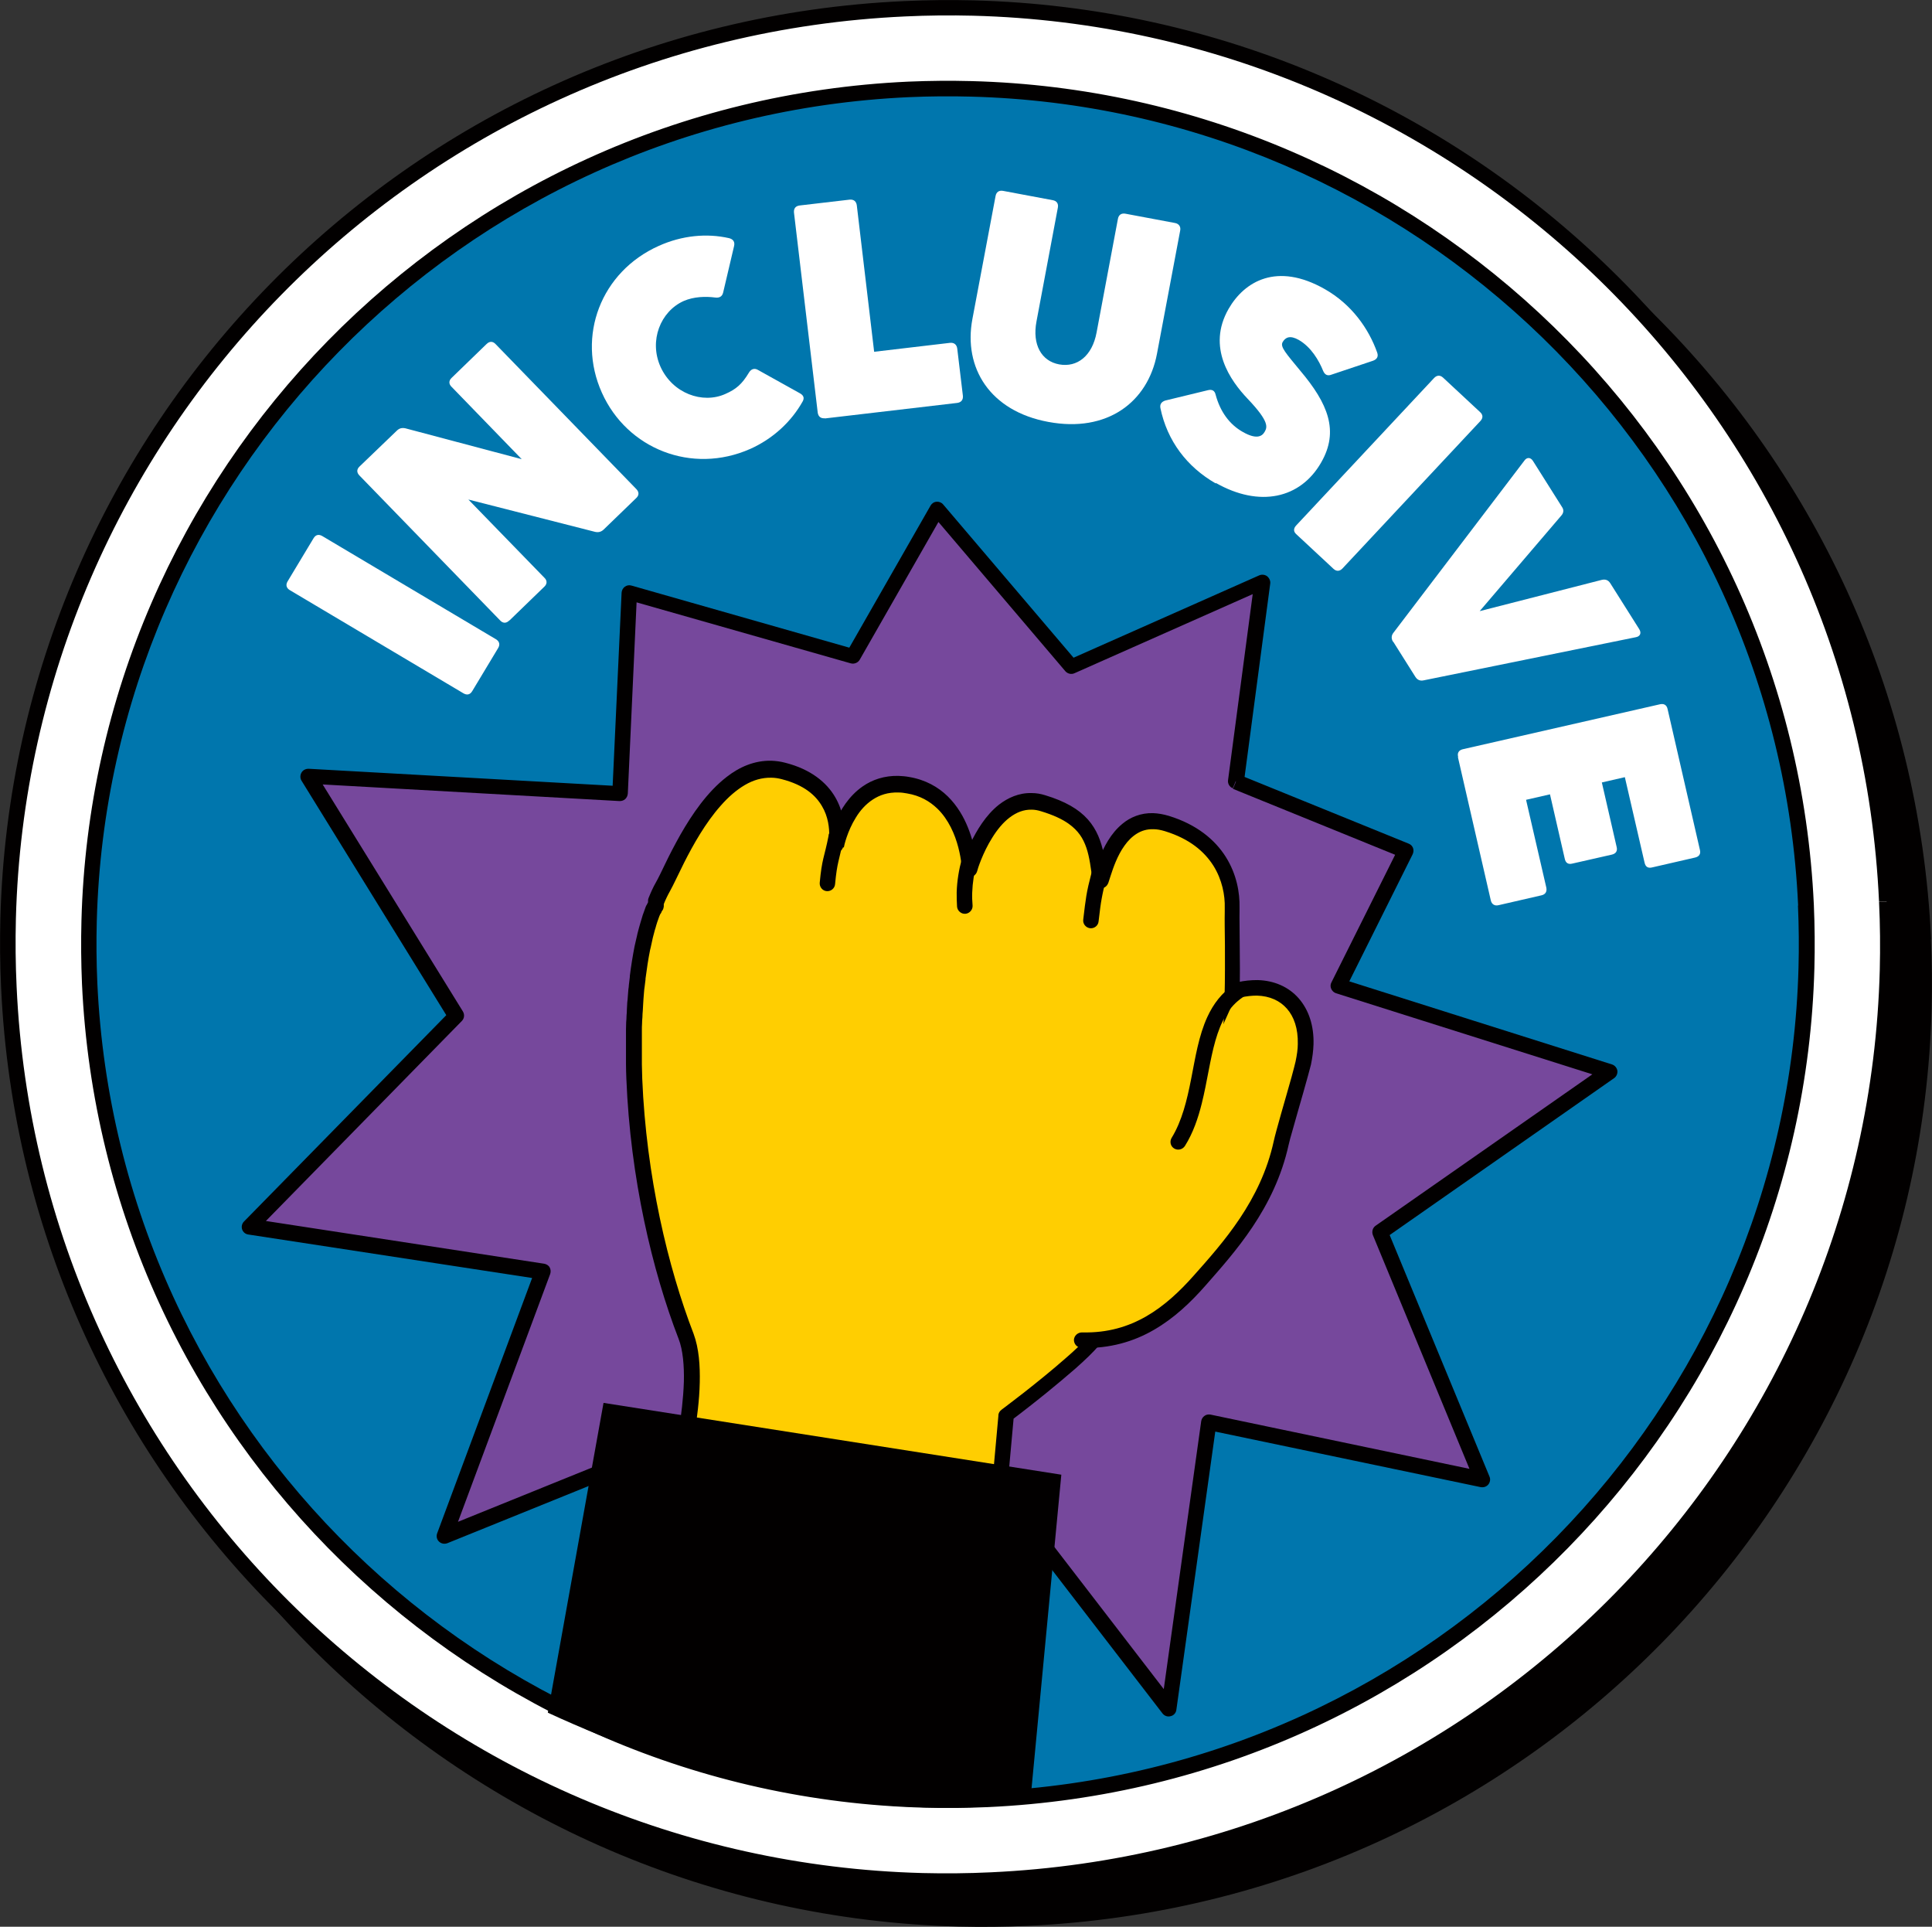
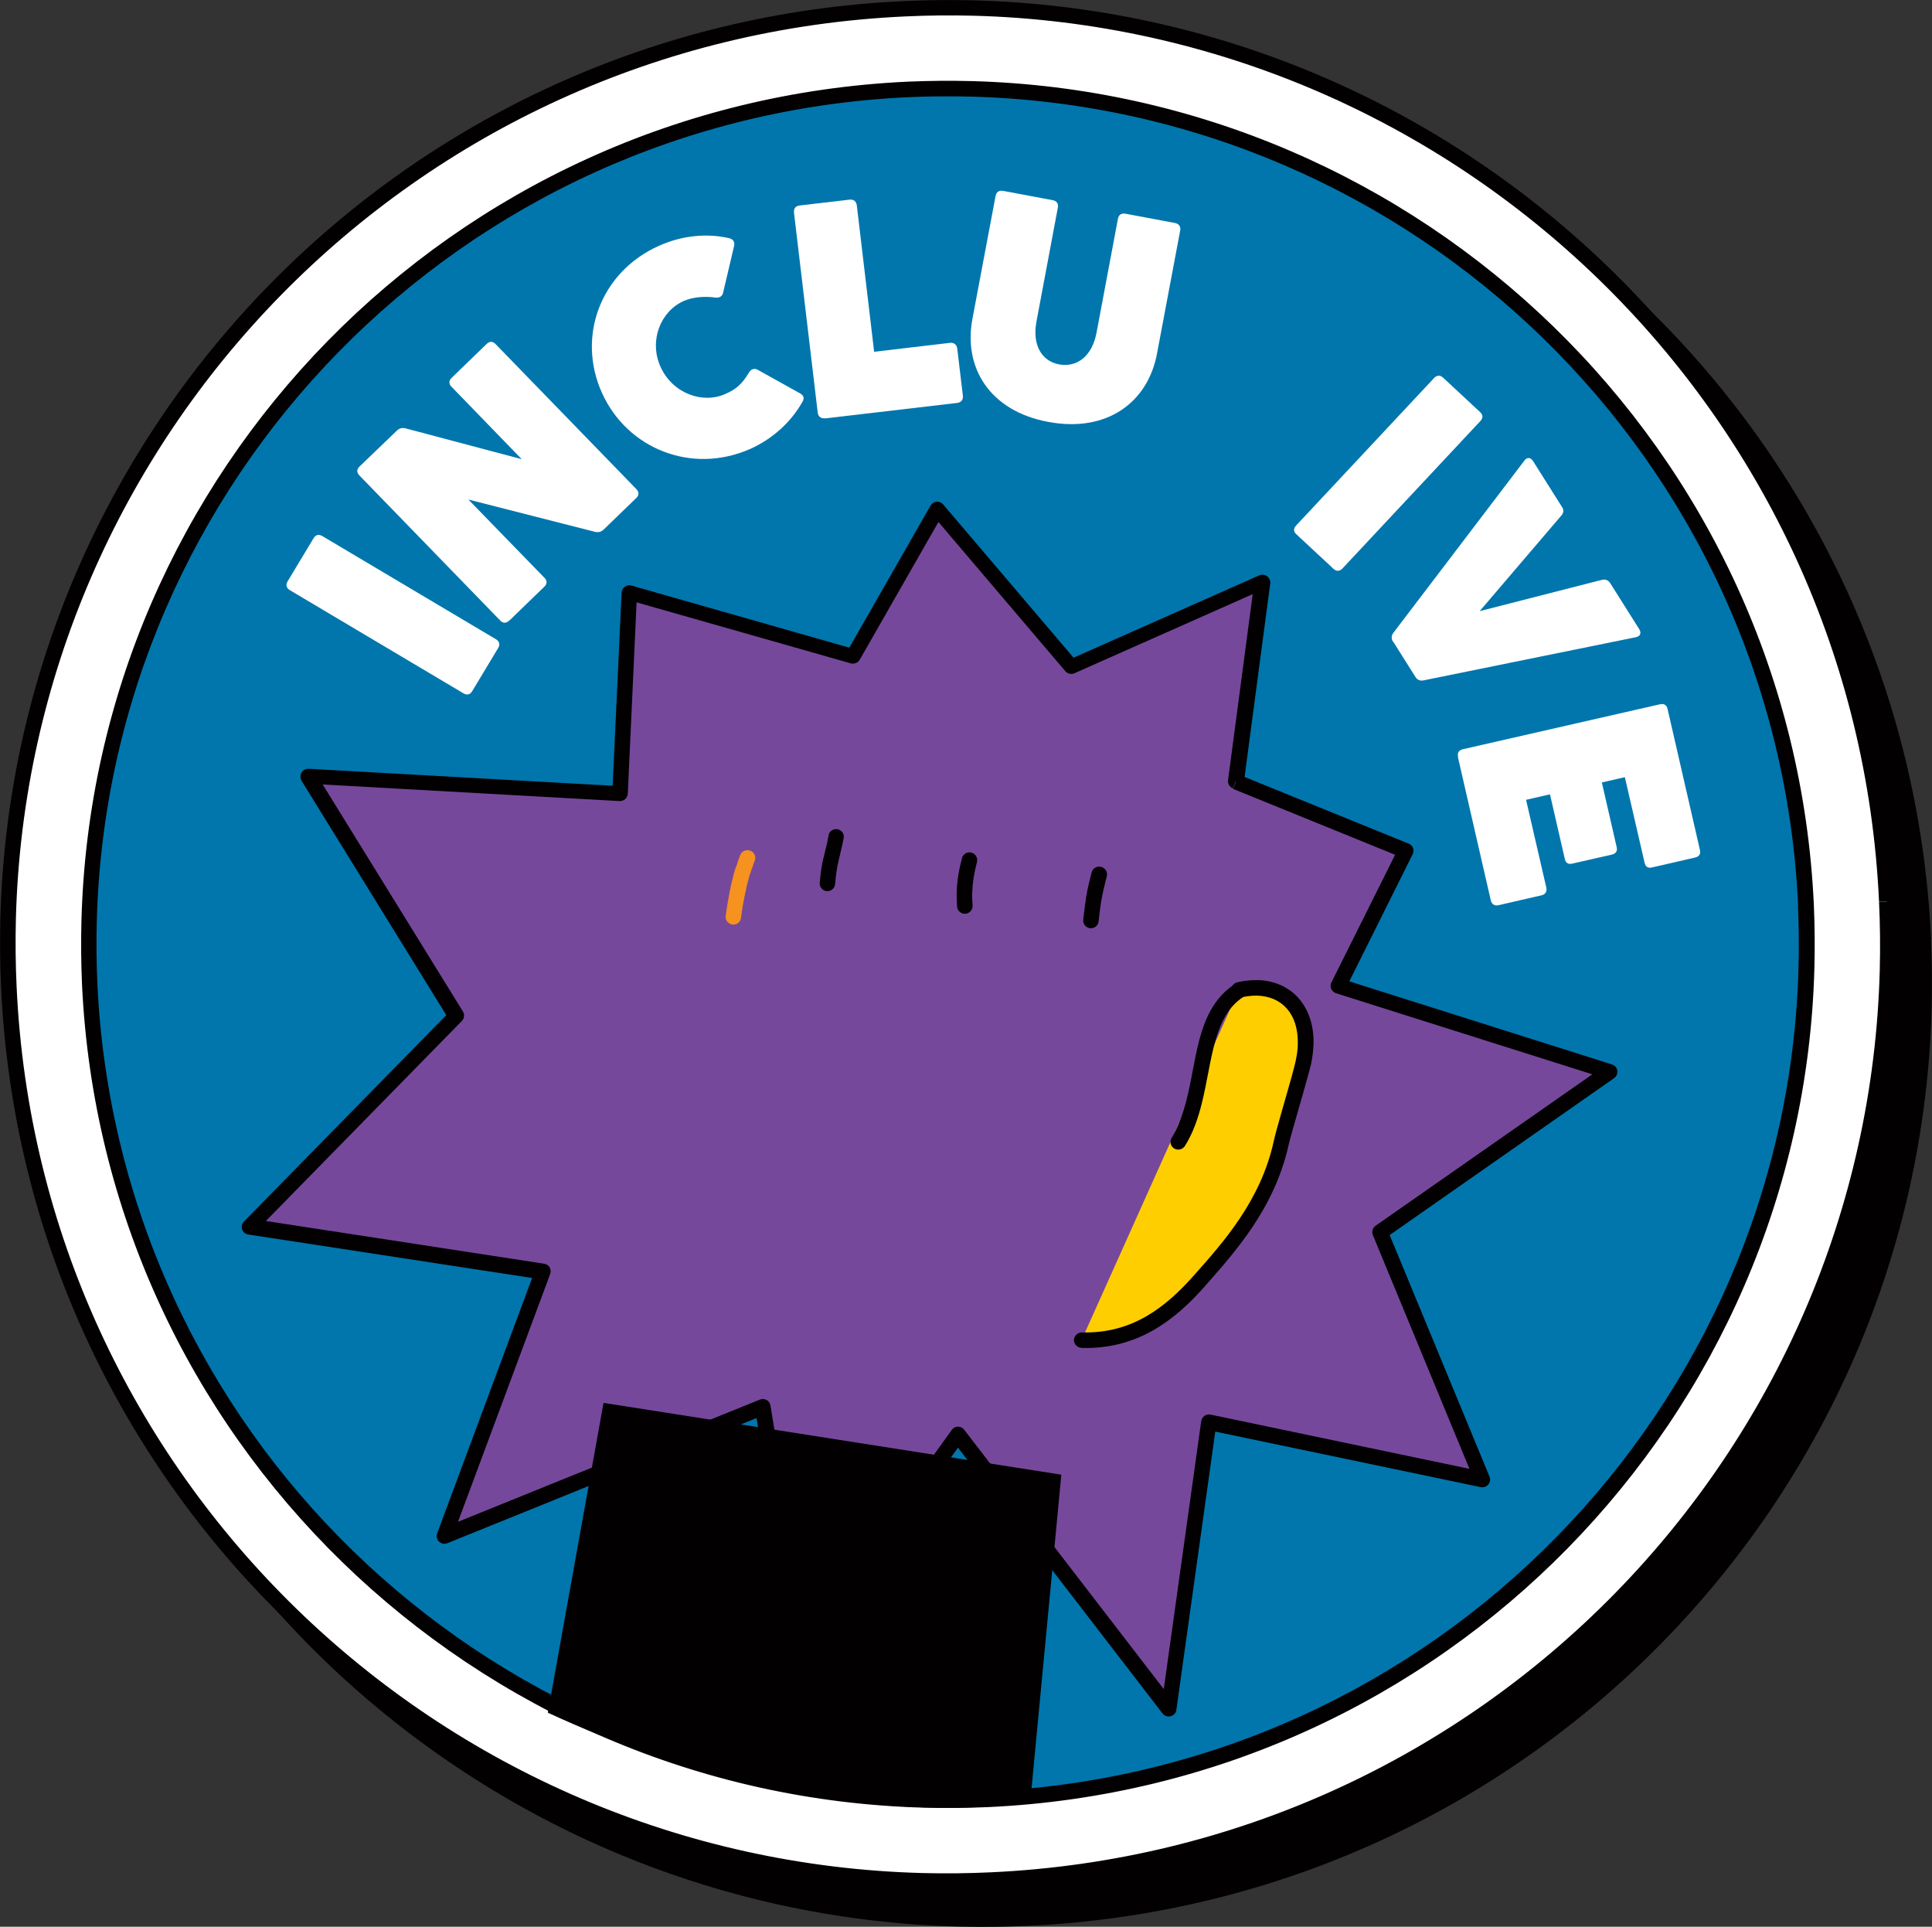
<svg xmlns="http://www.w3.org/2000/svg" id="Layer_1" data-name="Layer 1" viewBox="0 0 105.8 105.49">
  <rect x="0" y="0" width="105.8" height="105.49" fill="#333333" stroke="none" />
  <defs>
    <style>
      .cls-1 {
        fill: #f6921e;
      }

      .cls-2 {
        fill: #76489c;
      }

      .cls-3 {
        fill: #0076ad;
      }

      .cls-4 {
        fill: #fff;
      }

      .cls-5 {
        fill: #020000;
      }

      .cls-6 {
        fill: #ffce01;
      }
    </style>
  </defs>
  <path class="cls-5" d="M105.32,51.44c1.31,28.29-20.66,52.27-49.06,53.57-28.4,1.3-52.48-20.59-53.79-48.88S23.13,3.86,51.53,2.57c28.4-1.3,52.48,20.59,53.79,48.88" />
  <path class="cls-5" d="M105.32,51.44l-.43.02c.06,1.25.07,2.49.04,3.72-.69,26.41-21.78,48.18-48.69,49.41-1.25.06-2.5.07-3.73.04-26.51-.69-48.38-21.7-49.61-48.51-.06-1.25-.07-2.49-.04-3.72C3.55,25.99,24.63,4.22,51.55,2.99c1.25-.06,2.5-.07,3.73-.04,26.51.7,48.38,21.7,49.61,48.51l.43-.02.43-.02c-1.26-27.26-23.48-48.61-50.44-49.32-1.26-.03-2.52-.02-3.79.04C24.15,3.39,2.71,25.53,2.01,52.38c-.03,1.25-.02,2.51.04,3.78,1.26,27.26,23.48,48.61,50.44,49.32,1.26.03,2.52.02,3.79-.04,27.36-1.25,48.8-23.38,49.5-50.24.03-1.25.02-2.51-.04-3.78l-.43.02Z" />
  <path class="cls-4" d="M103.33,49.36c1.31,28.29-20.66,52.27-49.06,53.57C25.87,104.22,1.79,82.34.48,54.05S21.14,1.78,49.54.48c28.4-1.3,52.48,20.59,53.79,48.88" />
  <path class="cls-5" d="M103.33,49.36l-.43.02c.06,1.25.07,2.49.04,3.72-.69,26.41-21.78,48.18-48.69,49.41-1.25.06-2.5.07-3.73.04C24.01,101.85,2.14,80.84.91,54.03c-.06-1.25-.07-2.49-.04-3.72C1.56,23.9,22.65,2.13,49.56.9c1.25-.06,2.5-.07,3.73-.04,26.51.69,48.38,21.7,49.61,48.51l.43-.02.43-.02C102.49,22.08,80.27.72,53.31.02c-1.26-.03-2.52-.02-3.79.04C22.16,1.3.72,23.44.02,50.29c-.03,1.25-.02,2.51.04,3.78,1.26,27.26,23.48,48.61,50.44,49.32,1.25.03,2.52.02,3.79-.04,27.36-1.25,48.8-23.38,49.5-50.24.03-1.25.02-2.51-.04-3.78l-.43.02Z" />
  <path class="cls-3" d="M98.89,49.56c1.19,25.85-18.88,47.77-44.82,48.95-25.95,1.18-47.96-18.81-49.15-44.66C3.72,28,23.79,6.08,49.74,4.9c25.95-1.18,47.96,18.81,49.15,44.66" />
  <path class="cls-5" d="M98.89,49.56l-.43.02c.05,1.14.06,2.27.03,3.39-.63,24.11-19.88,43.99-44.45,45.11-1.14.05-2.28.06-3.41.03-24.21-.63-44.17-19.81-45.3-44.29-.05-1.14-.06-2.27-.03-3.39C5.94,26.32,25.19,6.44,49.76,5.32c1.14-.05,2.28-.06,3.41-.03,24.21.63,44.17,19.81,45.3,44.29l.43-.02.43-.02c-1.15-24.92-21.48-44.45-46.13-45.1-1.15-.03-2.3-.02-3.47.03C24.7,5.62,5.1,25.86,4.46,50.41c-.03,1.14-.02,2.3.03,3.46,1.15,24.92,21.47,44.45,46.13,45.1,1.15.03,2.3.02,3.47-.03,25.02-1.14,44.62-21.38,45.27-45.94.03-1.14.02-2.3-.03-3.46l-.43.02Z" />
  <path class="cls-4" d="M25.86,37.84l1.42-2.36c.12-.2.06-.37-.12-.48l-9.51-5.65c-.19-.11-.36-.08-.48.12l-1.42,2.36c-.12.2-.06.37.12.48l9.51,5.65c.19.11.36.08.48-.12" />
  <path class="cls-4" d="M27.9,33.97l1.91-1.85c.16-.15.16-.34,0-.49l-4.16-4.28,6.94,1.77c.18.04.33,0,.46-.12l1.79-1.73c.17-.16.16-.34,0-.5l-7.7-7.93c-.15-.16-.33-.17-.5,0l-1.91,1.85c-.16.15-.16.34,0,.49l3.84,3.96-6.37-1.69c-.2-.04-.33,0-.46.12l-2.05,1.97c-.17.16-.16.34,0,.5l7.7,7.93c.15.16.33.17.5,0" />
  <path class="cls-4" d="M41.06,24.59c1.28-.57,2.28-1.51,2.9-2.62.1-.19.04-.33-.16-.44l-2.3-1.28c-.17-.1-.36-.06-.48.14-.39.65-.71.92-1.3,1.18-1.25.56-2.89-.03-3.55-1.49-.64-1.43,0-3.03,1.27-3.6.55-.24,1.2-.26,1.73-.19.23.03.38-.06.43-.27l.6-2.55c.05-.22-.04-.37-.27-.43-1.23-.28-2.58-.15-3.85.42-3.18,1.42-4.51,4.95-3.12,8.04,1.38,3.08,4.93,4.49,8.12,3.08" />
  <path class="cls-4" d="M45.17,22.91l7.25-.85c.22-.03.33-.17.31-.39l-.31-2.59c-.03-.21-.17-.33-.39-.31l-4.16.49-.95-8.02c-.03-.21-.16-.33-.39-.31l-2.74.32c-.23.03-.33.17-.31.39l1.3,10.95c.03.21.16.33.39.31" />
  <path class="cls-4" d="M57.41,23.1c3.21.6,5.45-1.07,5.95-3.74l1.27-6.74c.04-.21-.07-.37-.28-.41l-2.72-.51c-.23-.04-.37.07-.41.28l-1.17,6.23c-.24,1.28-1.06,1.92-2.05,1.74-.97-.18-1.48-1.08-1.24-2.35l1.17-6.23c.04-.21-.05-.37-.28-.41l-2.72-.51c-.23-.04-.37.07-.41.28l-1.27,6.74c-.5,2.67.96,5.04,4.16,5.63" />
-   <path class="cls-4" d="M66.58,26.44c2.39,1.36,4.64.86,5.77-1.12.99-1.72.38-3.22-1.15-5.03-.77-.94-1.11-1.3-.96-1.56.15-.26.4-.39.88-.12.68.39,1.11,1.13,1.34,1.7.09.21.24.29.46.2l2.27-.76c.22-.08.3-.23.23-.44-.47-1.33-1.41-2.65-2.87-3.48-2.62-1.49-4.4-.43-5.27,1.08-1.21,2.11.11,3.94,1.04,4.92,1.23,1.29,1.07,1.57.93,1.82-.15.26-.47.41-1.19,0-.73-.41-1.24-1.11-1.49-2.04-.05-.22-.19-.3-.41-.25l-2.35.57c-.21.07-.31.21-.26.43.37,1.77,1.44,3.2,3.03,4.11" />
  <path class="cls-4" d="M71,29.26l2.02,1.88c.17.16.35.14.5-.02l7.55-8.07c.15-.16.15-.34-.02-.49l-2.02-1.88c-.17-.16-.35-.14-.5.02l-7.55,8.07c-.15.16-.16.34.02.49" />
  <path class="cls-4" d="M76.3,35.14l1.21,1.92c.11.17.26.23.45.19l11.61-2.36c.25-.04.33-.23.2-.44l-1.59-2.52c-.11-.17-.26-.23-.47-.18l-6.68,1.71,4.46-5.22c.14-.15.16-.32.05-.48l-1.59-2.52c-.13-.21-.34-.22-.48-.01l-7.16,9.41c-.12.15-.13.32-.03.49" />
  <path class="cls-4" d="M79.84,41.46l1.8,7.84c.05.21.21.31.42.26l2.35-.54c.23-.05.31-.21.27-.42l-1.11-4.81,1.31-.3.81,3.53c.05.23.19.32.42.26l2.16-.49c.21-.05.32-.19.26-.42l-.81-3.53,1.26-.29,1.08,4.68c.05.23.19.32.42.26l2.35-.54c.21-.05.32-.19.26-.42l-1.77-7.71c-.05-.23-.21-.31-.42-.26l-10.79,2.46c-.21.05-.32.19-.26.42" />
  <polygon class="cls-2" points="67.69 42.83 69.14 31.9 58.68 36.54 51.34 27.9 46.73 35.98 34.48 32.49 33.97 43.49 16.9 42.53 25 55.66 13.69 67.19 29.75 69.65 24.36 84.12 41.78 77.07 43.99 90.4 52.48 78.59 64.03 93.59 66.22 77.91 81.19 81.04 75.59 67.5 88.16 58.71 73.3 54.01 77 46.61 67.69 42.83" />
  <path class="cls-5" d="M67.69,42.83l.42.05,1.45-10.93c.02-.15-.05-.3-.17-.4-.12-.09-.29-.11-.43-.05l-10.17,4.51-7.14-8.39c-.09-.11-.23-.16-.36-.15-.14.01-.26.09-.33.21l-4.45,7.78-11.93-3.4c-.13-.04-.26-.01-.36.06-.11.08-.17.2-.18.33l-.49,10.57-16.65-.93c-.16,0-.31.07-.39.21-.08.14-.08.31,0,.44l7.93,12.84-11.08,11.3c-.11.11-.15.28-.1.43.05.15.18.26.34.28l15.54,2.38-5.2,13.98c-.06.16-.02.34.1.45.12.12.3.15.46.09l16.93-6.85,2.11,12.8c.03.17.16.3.32.34.17.04.34-.03.44-.17l8.16-11.35,11.2,14.55c.11.14.28.2.45.15.17-.04.29-.18.31-.35l2.13-15.23,14.53,3.04c.16.03.32-.02.42-.14.1-.12.13-.29.07-.43l-5.47-13.23,12.29-8.59c.13-.09.2-.25.18-.41-.03-.16-.14-.29-.29-.34l-14.39-4.55,3.47-6.96c.05-.11.06-.23.02-.34-.04-.11-.13-.2-.24-.24l-9.3-3.78-.16.39.42.05-.42-.05-.16.39,8.88,3.61-3.49,6.99c-.06.11-.06.24-.01.35.05.11.14.2.26.24l14.04,4.44-11.87,8.29c-.16.11-.22.32-.15.51l5.29,12.8-14.18-2.97c-.12-.02-.24,0-.33.07-.1.07-.16.17-.18.29l-2.05,14.67-10.93-14.2c-.08-.11-.21-.17-.34-.17-.14,0-.26.07-.34.18l-7.9,10.98-2.03-12.32c-.02-.13-.1-.24-.21-.3-.11-.06-.25-.07-.37-.02l-16.53,6.69,5.05-13.57c.04-.12.03-.25-.03-.36-.06-.11-.18-.18-.3-.2l-15.24-2.34,10.73-10.95c.14-.14.16-.35.06-.52l-7.68-12.43,16.26.91c.11,0,.22-.03.31-.11.08-.08.13-.18.14-.3l.48-10.47,11.73,3.34c.19.05.39-.03.49-.2l4.31-7.54,6.95,8.17c.12.14.33.19.5.11l9.76-4.33-1.35,10.18c-.03.19.08.38.26.45l.16-.39Z" />
  <path class="cls-1" d="M41.11,47.75c.03-.1.06-.19.1-.28.08-.22-.03-.46-.26-.54-.22-.08-.46.04-.54.26-.04.1-.07.2-.11.31-.07.22.05.46.27.53.22.07.46-.05.54-.27" />
  <path class="cls-1" d="M41.22,47.41c.04-.1.07-.2.11-.28.09-.22-.01-.46-.23-.55-.22-.09-.47.01-.56.23-.04.11-.08.21-.12.32-.08.22.03.46.25.54.22.08.46-.03.55-.25" />
  <path class="cls-1" d="M40.58,50.26c.05-.43.12-.83.2-1.22.05-.23-.1-.45-.33-.5-.23-.05-.46.1-.5.33-.08.41-.15.83-.21,1.28-.03.23.14.44.37.47.23.03.45-.14.47-.37" />
  <path class="cls-1" d="M40.89,48.52c.02-.1.05-.2.08-.3.06-.23-.07-.46-.3-.52-.23-.06-.46.07-.52.3-.03.11-.06.21-.08.32-.06.23.09.46.31.51.23.06.46-.08.51-.31" />
  <path class="cls-1" d="M40.99,48.12c.03-.1.06-.19.08-.29.07-.22-.05-.46-.28-.53-.22-.07-.46.05-.53.28-.03.1-.06.21-.09.31-.06.23.07.46.3.52.23.06.46-.07.52-.29" />
  <path class="cls-1" d="M40.04,48.44c-.03.11-.05.22-.07.34-.05.23.1.45.33.5.23.05.45-.1.5-.33.02-.11.05-.21.07-.32.05-.23-.09-.46-.32-.51-.23-.05-.46.09-.51.32" />
-   <path class="cls-6" d="M55.05,77.48s3.61-2.69,4.79-4.07c.28-.33.56-.67.83-1.01.05-.07.1-.13.16-.19.26-.33.52-.66.77-1,.04-.06.08-.11.12-.17.25-.34.49-.67.73-1.02l.04-.05c.25-.36.48-.71.71-1.07.04-.06.07-.11.11-.17.23-.36.45-.72.67-1.09l.05-.09c.21-.37.42-.74.62-1.11l.03-.06c.2-.38.4-.76.58-1.14.02-.05.05-.09.07-.14.08-.16.16-.33.23-.49.07-.14.13-.28.19-.42l.03-.06c.03-.06.06-.12.08-.19h0c2.06-4.73,1.51-12.66,1.58-14.18.07-1.52-.61-3.81-3.56-4.72-2.95-.91-3.55,3.24-3.67,3.1-.26-1.89-.33-3.37-3.11-4.21-2.78-.83-4.04,3.58-4.04,3.58,0,0-.14-4.02-3.36-4.57-3.22-.55-3.95,3.31-3.95,3.31,0,0,.71-3.17-2.87-4.08s-5.88,5.02-6.61,6.34c-.14.25-.26.52-.38.8,0,.08-.01.15-.02.23-.04.05-.07.11-.09.17l-.05.07c-.05.12-.1.25-.14.38-.01.04-.03.07-.04.11-.04.12-.08.25-.12.38-.01.04-.03.09-.04.13-.04.13-.07.26-.1.4-.01.05-.02.09-.03.14-.03.14-.06.28-.09.42,0,.04-.02.09-.03.13-.1.51-.19,1.04-.26,1.6v.06c-.02.14-.04.27-.05.41,0,.09-.02.18-.03.27-.01.12-.02.25-.03.38,0,.11-.02.21-.03.32,0,.12-.02.24-.02.37,0,.12-.01.24-.02.36,0,.12-.01.24-.02.36,0,.13,0,.26-.01.39,0,.12,0,.23,0,.35,0,.14,0,.29,0,.43,0,.11,0,.22,0,.33,0,.16,0,.33,0,.49,0,.09,0,.19,0,.28,0,.26.01.52.02.79.22,5.4,1.41,10.42,2.83,14.1.58,1.51.21,3.98.07,4.98-.12.83-2.55,15.91-2.55,15.91,9.98,3.57,16.41,3.26,18.22,3.05l1.78-19.63Z" />
-   <path class="cls-5" d="M55.05,77.48l.26.34s.91-.68,1.96-1.53c.53-.43,1.09-.9,1.61-1.35.51-.45.97-.89,1.29-1.26.29-.34.57-.67.84-1.01h0c.05-.06.1-.13.16-.2.26-.33.52-.67.78-1.01h0c.04-.06.08-.12.12-.17.25-.34.5-.68.74-1.03h0s.04-.05.04-.05h0c.25-.36.49-.72.72-1.09h0c.04-.06.07-.12.11-.17.23-.36.46-.73.68-1.1h0s.05-.09.05-.09h0c.22-.37.43-.74.63-1.12h0s.03-.05.03-.05h0c.2-.39.4-.77.59-1.15h0s.05-.09.07-.14h0c.08-.17.16-.33.24-.5h0c.07-.14.13-.28.19-.42l.03-.06h0c.02-.06.05-.12.08-.19.08-.2.01-.42-.17-.53-.18-.11-.42-.07-.55.1h0s.33.27.33.27l.39.17c.61-1.4.99-3.03,1.23-4.69.24-1.66.34-3.35.38-4.86.03-1.09.02-2.08.01-2.89,0-.81-.02-1.44-.01-1.79,0-.04,0-.08,0-.1h0s0-.08,0-.11c.02-.83-.16-1.84-.75-2.78-.59-.94-1.59-1.78-3.12-2.25-.3-.09-.59-.14-.86-.15-.67-.02-1.25.22-1.68.58-.65.53-1.02,1.28-1.27,1.89-.12.3-.21.58-.27.76-.03.09-.05.17-.07.2v.02s.2.09.2.09l-.18-.13s-.02.04-.02.04l.21.09-.18-.13.32.22-.24-.3s-.06.06-.07.08l.32.22-.24-.3.26.32-.16-.38s-.08.04-.1.06l.26.32-.16-.38.16.38v-.42c-.06,0-.12.01-.16.03l.16.38v-.42s0,.42,0,.42l.19-.37s-.11-.05-.18-.05v.42s.18-.37.18-.37l-.19.36.29-.29s-.05-.05-.1-.07l-.19.36.29-.29-.3.3.42-.06c-.06-.47-.12-.92-.21-1.37-.14-.66-.37-1.31-.87-1.87-.5-.56-1.24-.99-2.33-1.32-.25-.08-.5-.12-.74-.12-.7-.02-1.31.26-1.8.64-.73.58-1.22,1.42-1.55,2.1-.33.69-.48,1.23-.48,1.25l.41.12.43-.02s-.04-1.07-.51-2.22c-.23-.57-.58-1.18-1.1-1.69-.52-.51-1.22-.91-2.11-1.06-.2-.04-.4-.05-.58-.06-.78-.02-1.44.21-1.96.57-.78.54-1.23,1.32-1.52,1.96-.28.64-.38,1.15-.38,1.17-.04.23.1.45.33.49.23.05.45-.1.5-.32,0-.02.06-.26.07-.62.01-.52-.06-1.32-.52-2.1-.46-.78-1.31-1.51-2.73-1.87-.26-.07-.51-.1-.76-.11-.92-.02-1.75.34-2.45.89-1.06.82-1.89,2.04-2.53,3.16-.32.57-.6,1.11-.82,1.57-.22.46-.4.83-.52,1.04-.15.26-.28.55-.4.85-.02.04-.03.09-.03.13,0,.08,0,.16-.01.23l.42.03-.36-.23c-.03.05-.09.13-.13.25l.4.15-.35-.24-.05.07s-.04.06-.05.1c-.04.11-.09.24-.14.39h0s-.02.04-.04.12c-.04.12-.08.26-.12.4h0s-.02.08-.04.14h0c-.04.13-.07.27-.11.41h0s-.02.1-.03.14c-.03.14-.07.28-.1.43-.01.05-.02.09-.03.13-.1.52-.19,1.06-.26,1.63h0s0,.05,0,.05h0c-.02.14-.03.29-.05.42h0c0,.09-.02.18-.03.27-.01.13-.02.26-.03.38,0,.11-.02.21-.03.32,0,.12-.02.25-.02.37,0,.12-.01.24-.02.36,0,.12-.01.24-.02.36,0,.13-.01.26-.01.39,0,.03,0,.07,0,.1,0,.08,0,.17,0,.25h0c0,.15,0,.29,0,.43h0c0,.11,0,.22,0,.33,0,.17,0,.33,0,.5h0c0,.09,0,.19,0,.29,0,.26.01.53.02.8.22,5.46,1.42,10.51,2.86,14.24.24.61.31,1.49.29,2.34-.03.97-.16,1.9-.24,2.44-.03.19-.2,1.3-.44,2.83-.37,2.29-.89,5.56-1.33,8.26-.22,1.35-.41,2.55-.55,3.42-.14.87-.22,1.4-.22,1.4-.03.2.08.4.28.47,6.88,2.46,12.11,3.1,15.31,3.18,1.47.04,2.51-.04,3.1-.11.2-.02.36-.18.38-.38l1.78-19.63-.42-.04.26.34-.26-.34-.42-.04-1.78,19.63.42.04-.05-.42c-.55.06-1.55.14-2.98.1-3.12-.08-8.25-.7-15.04-3.13l-.14.4.42.07s.61-3.77,1.23-7.64c.31-1.94.63-3.9.87-5.43.24-1.53.42-2.62.45-2.84.07-.53.22-1.5.24-2.53.02-.91-.04-1.86-.34-2.67-1.4-3.63-2.59-8.61-2.81-13.96,0-.26-.02-.52-.02-.78,0-.09,0-.18,0-.28h0c0-.17,0-.33,0-.49,0-.11,0-.21,0-.33h0c0-.14,0-.28,0-.42h0c0-.08,0-.16,0-.24,0-.03,0-.07,0-.1,0-.13,0-.26.01-.38,0-.12.01-.24.02-.35,0-.12.01-.23.02-.35,0-.12.02-.24.02-.36,0-.11.02-.21.02-.32.01-.13.02-.25.03-.37,0-.08.02-.17.03-.26h0c.02-.14.03-.27.05-.4l-.42-.05.42.06v-.06s0,0,0,0c.07-.55.15-1.07.25-1.57.01-.05.02-.09.03-.12.03-.14.06-.27.09-.41.01-.05.02-.09.03-.14h0c.03-.13.07-.26.1-.38h0s.02-.08.04-.13h0c.03-.12.07-.24.11-.37,0,0,.02-.04.04-.11h0c.03-.1.08-.22.14-.36l-.4-.14.35.24.05-.07s.04-.06.05-.09v-.02s.05-.07.05-.07c.04-.06.06-.13.07-.2,0-.08,0-.15.01-.22l-.42-.03.39.16c.11-.28.23-.53.36-.76.19-.34.44-.89.77-1.55.5-.99,1.18-2.2,2.01-3.13.41-.47.86-.86,1.32-1.13.46-.27.94-.41,1.45-.4.18,0,.38.03.57.08,1.24.32,1.86.89,2.2,1.47.35.58.41,1.22.4,1.64,0,.15-.02.27-.03.35,0,.04-.01.07-.01.09v.02s0,0,0,0l.14.03-.14-.03h0s.14.03.14.03l-.14-.03.42.09.42.08h0c.01-.08.19-.89.66-1.64.23-.38.54-.73.92-.98.38-.25.83-.41,1.42-.39.15,0,.3.02.46.05.72.12,1.24.43,1.66.83.62.6.97,1.43,1.15,2.13.09.35.14.65.17.87.01.11.02.2.03.25v.07s0,.01,0,.01h0c0,.21.17.38.37.41.21.02.4-.1.46-.31h0c.02-.1.3-1,.83-1.84.26-.42.58-.82.95-1.1.37-.28.76-.44,1.21-.43.16,0,.33.03.52.09.66.2,1.15.43,1.5.68.53.38.79.79.97,1.31.18.52.25,1.15.35,1.86.01.09.06.18.13.25.02.02.05.05.1.07s.12.05.19.05c.13,0,.22-.05.27-.08.1-.08.11-.12.13-.15.03-.06.05-.1.06-.15.03-.08.06-.18.1-.31.14-.43.37-1.11.76-1.65.19-.27.42-.5.68-.66.26-.16.55-.25.91-.24.19,0,.4.04.63.11,1.36.42,2.16,1.12,2.65,1.89.48.77.64,1.62.62,2.31,0,.03,0,.06,0,.09h0s0,.08,0,.13c-.01.39,0,1.02.01,1.83,0,.8.01,1.78-.02,2.86-.04,1.48-.14,3.14-.37,4.76-.23,1.61-.6,3.18-1.17,4.48-.08.19-.01.42.17.53.18.11.42.07.55-.1h0s-.33-.27-.33-.27l-.39-.17c-.02.05-.05.11-.08.18h0s-.03.06-.03.06c-.06.14-.12.28-.19.41h0c-.08.16-.15.33-.23.49h0s-.04.09-.07.14h0c-.18.37-.37.75-.57,1.12h0s-.03.05-.03.05h0c-.2.37-.4.73-.61,1.1h0s-.05.09-.05.09l.37.21-.37-.21c-.21.36-.43.72-.66,1.07-.04.06-.07.11-.11.17h0c-.23.36-.47.71-.71,1.06h0s-.04.05-.04.05h0c-.23.34-.47.67-.72,1.01-.04.06-.08.11-.12.17h0c-.25.33-.5.66-.76.99-.05.06-.1.13-.15.19-.27.33-.54.67-.82.99-.27.32-.71.74-1.21,1.17-.75.66-1.63,1.37-2.32,1.91-.35.27-.65.5-.86.66-.11.08-.19.14-.25.19-.06.04-.09.07-.09.07-.1.07-.16.18-.17.3l.42.04Z" />
  <path class="cls-5" d="M33.05,76.81l-3.05,16.96c15.39,7.11,26.42,4.87,26.42,4.87l1.7-17.9-25.06-3.93Z" />
  <path class="cls-5" d="M45.38,45.73c-.12.62-.21.92-.29,1.26-.08.34-.14.69-.2,1.34-.02.23.15.44.38.46.23.02.44-.15.46-.38.06-.63.11-.92.18-1.23.07-.31.16-.64.29-1.28.05-.23-.1-.45-.33-.5-.23-.04-.45.1-.5.33" />
  <path class="cls-5" d="M52.68,46.99c-.17.63-.27,1.23-.29,1.86,0,.26,0,.52.02.79.02.23.23.41.46.39.23-.02.41-.23.39-.46-.02-.24-.03-.47-.02-.7.02-.55.1-1.07.26-1.67.06-.23-.08-.46-.3-.52-.23-.06-.46.08-.52.3" />
  <path class="cls-5" d="M59.78,47.76c-.15.58-.23.93-.29,1.29-.06.36-.1.71-.17,1.3-.03.23.14.44.37.47.23.03.45-.14.47-.37.07-.59.11-.93.17-1.25.06-.33.13-.65.28-1.22.06-.23-.08-.46-.31-.52-.23-.06-.46.08-.52.3" />
  <path class="cls-6" d="M59.23,73.37c2.91.09,4.88-1.47,6.46-3.26,1.58-1.79,3.72-4.15,4.46-7.53.15-.68,1.06-3.7,1.21-4.38.63-2.87-1.07-4.57-3.52-4.01" />
  <path class="cls-5" d="M59.22,73.8h.04c1.52.04,2.83-.35,3.93-.99,1.11-.64,2.02-1.51,2.82-2.42,1.57-1.79,3.79-4.21,4.56-7.72.03-.15.12-.47.23-.85.16-.58.38-1.33.57-2,.19-.67.35-1.25.42-1.53.08-.39.13-.76.14-1.11.03-1.02-.26-1.89-.81-2.52-.55-.63-1.35-.98-2.26-1-.35,0-.72.03-1.1.12-.23.05-.37.28-.32.51.05.23.28.37.51.32.31-.07.61-.1.88-.1.71.02,1.26.28,1.64.71.39.44.62,1.09.6,1.94,0,.29-.05.61-.12.95-.03.15-.12.47-.22.85-.16.58-.38,1.33-.57,2-.19.67-.35,1.25-.41,1.53-.71,3.25-2.78,5.55-4.37,7.34-.77.87-1.62,1.67-2.61,2.24-.99.57-2.12.91-3.48.88h-.04c-.23,0-.43.18-.44.41,0,.23.18.43.41.43" />
  <path class="cls-5" d="M67.59,53.9c-.69.45-1.15,1.08-1.47,1.77-.48,1.04-.66,2.23-.89,3.4-.23,1.17-.5,2.3-1.07,3.23-.12.2-.06.46.14.58.2.12.46.06.59-.14.45-.72.72-1.52.92-2.32.3-1.2.45-2.41.75-3.45.15-.52.33-.98.57-1.38.24-.4.54-.73.94-1,.2-.13.25-.39.12-.59-.13-.2-.39-.25-.59-.12" />
</svg>